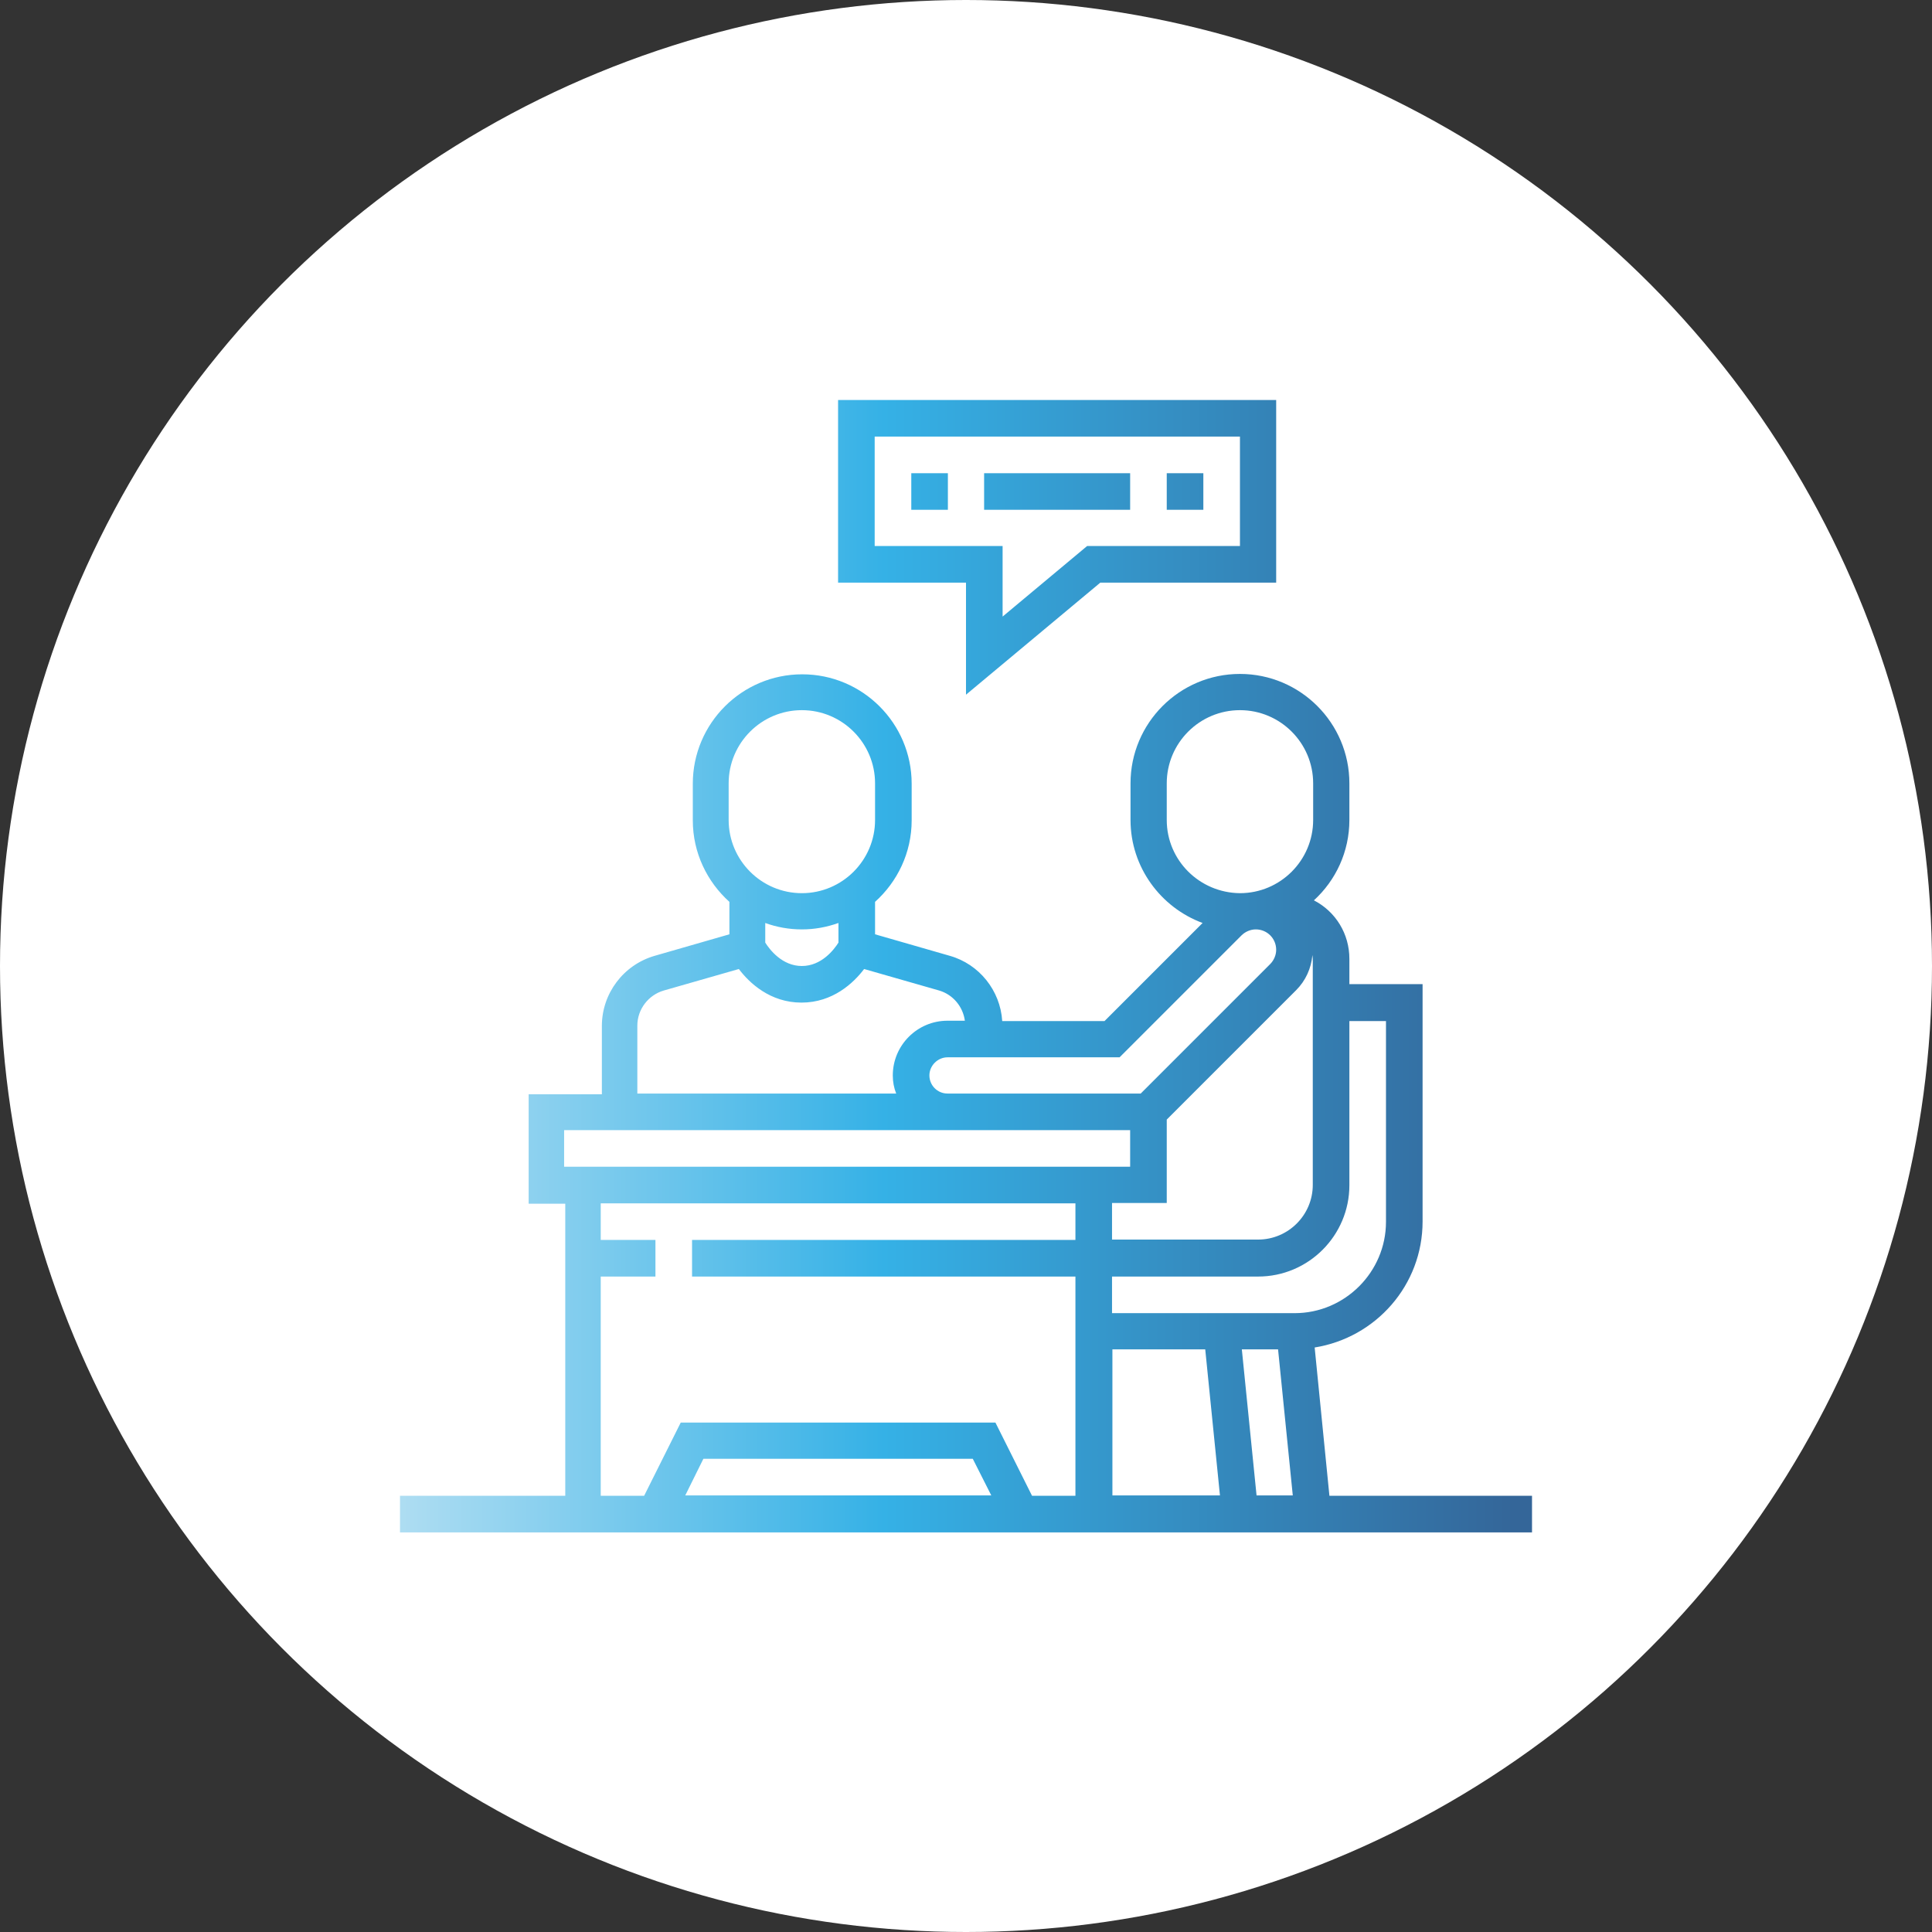
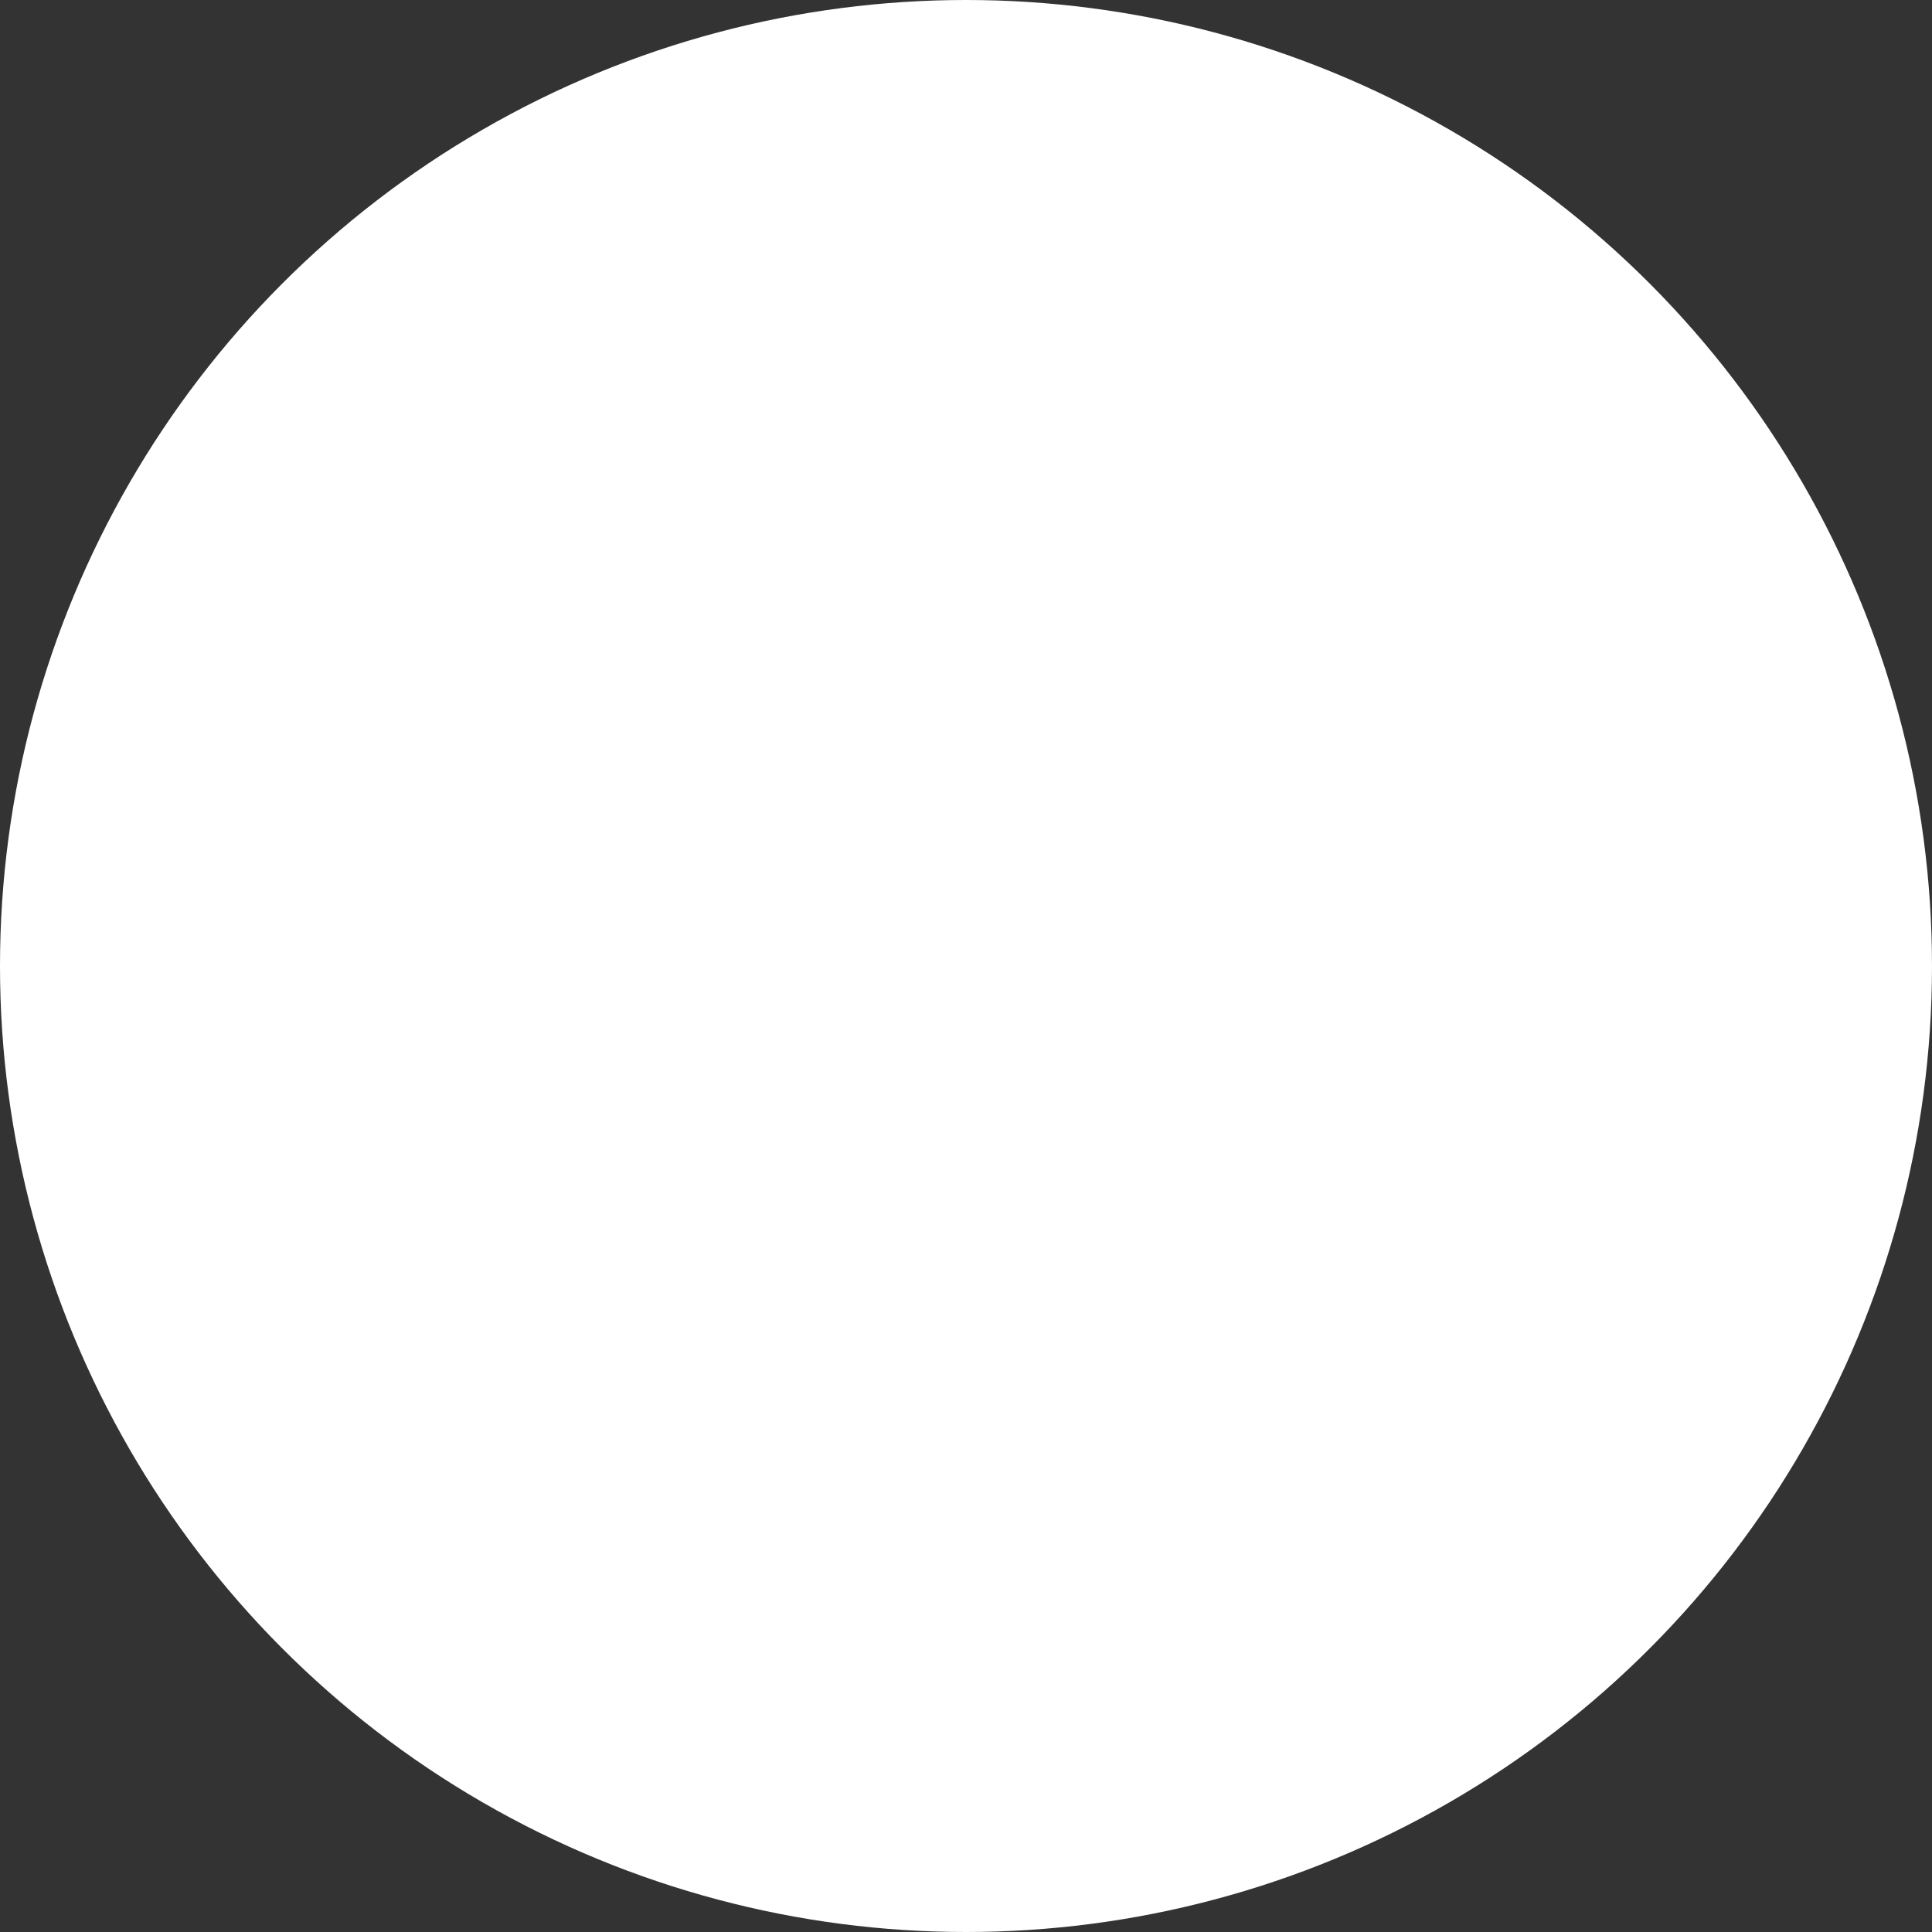
<svg xmlns="http://www.w3.org/2000/svg" version="1.1" id="Capa_1" x="0px" y="0px" viewBox="0 0 512 512" style="enable-background:new 0 0 512 512;" xml:space="preserve">
  <rect x="0" y="0" width="512" height="512" fill="#333333" stroke="none" />
  <style type="text/css"> .st0{fill:#FFFFFF;} .st1{fill:url(#SVGID_1_);} </style>
  <circle class="st0" cx="256" cy="256" r="256" />
  <linearGradient id="SVGID_1_" gradientUnits="userSpaceOnUse" x1="106" y1="256" x2="406" y2="256">
    <stop offset="4.265177e-07" style="stop-color:#AEDDF2" />
    <stop offset="0.427" style="stop-color:#35B1E6" />
    <stop offset="0.984" style="stop-color:#346699" />
  </linearGradient>
-   <path class="st1" d="M256,184.1l35.6-29.7h46.6V106H222.1v48.4H256V184.1z M231.8,144.7v-29h96.8v29h-40.5l-22.4,18.7v-18.7H231.8z M241.5,125.4h9.7v9.7h-9.7V125.4z M260.8,125.4h38.7v9.7h-38.7V125.4z M309.2,125.4h9.7v9.7h-9.7V125.4z M352.3,396.3l-3.9-39.2 c16.2-2.6,28.6-16.5,28.6-33.4v-62.9h-19.4v-6.7c0-6.6-3.6-12.5-9.4-15.5c5.8-5.3,9.4-12.9,9.4-21.3v-9.7c0-16-13-29-29-29 s-29,13-29,29v9.7c0,12.5,8,23.2,19.1,27.3l-26,26h-27.1c-0.5-8.1-6.1-15.1-13.9-17.3l-19.8-5.7v-8.6c5.9-5.3,9.7-13,9.7-21.6v-9.7 c0-16-13-29-29-29s-29,13-29,29v9.7c0,8.6,3.8,16.3,9.7,21.6v8.6l-19.8,5.7c-8.3,2.4-14,10-14,18.6v18.1h-19.4v29h9.7v77.4H106v9.7 h300v-9.7H352.3z M309.2,318.9v-22.2l34.3-34.3c2.5-2.5,4-5.8,4.3-9.3c0,0.3,0.1,0.7,0.1,1v59.9c0,8-6.5,14.5-14.5,14.5h-38.7v-9.7 H309.2z M294.7,357.6h24.7l3.9,38.7h-28.5V357.6z M329.1,357.6h9.6l3.9,38.7H333L329.1,357.6z M357.6,314.1v-43.5h9.7v53.2 c0,13.3-10.9,24.2-24.2,24.2h-48.4v-9.7h38.7C346.8,338.3,357.6,327.4,357.6,314.1z M309.2,217.3v-9.7c0-10.7,8.7-19.4,19.4-19.4 c10.7,0,19.4,8.7,19.4,19.4v9.7c0,10.7-8.7,19.4-19.4,19.4C317.9,236.6,309.2,228,309.2,217.3z M296.7,280.2l32.3-32.3 c1-1,2.4-1.6,3.8-1.6c3,0,5.4,2.4,5.4,5.4c0,1.4-0.6,2.8-1.6,3.8l-34.3,34.3h-51.2c-2.7,0-4.8-2.2-4.8-4.8s2.2-4.8,4.8-4.8H296.7z M193.1,207.6c0-10.7,8.7-19.4,19.4-19.4s19.4,8.7,19.4,19.4v9.7c0,10.7-8.7,19.4-19.4,19.4s-19.4-8.7-19.4-19.4V207.6z M212.5,246.3c3.4,0,6.6-0.6,9.7-1.7v5.2c-1.2,1.9-4.5,6.2-9.7,6.2s-8.5-4.3-9.7-6.2v-5.2C205.8,245.7,209.1,246.3,212.5,246.3z M168.9,271.8c0-4.3,2.9-8.1,7-9.3l19.9-5.7c2.8,3.7,8.3,8.9,16.6,8.9c8.3,0,13.8-5.2,16.6-8.9l19.9,5.7c3.7,1.1,6.3,4.3,6.8,8h-4.6 c-8,0-14.5,6.5-14.5,14.5c0,1.7,0.3,3.3,0.9,4.8h-68.6V271.8z M149.5,299.5h150v9.7h-150V299.5z M159.2,338.3h14.5v-9.7h-14.5v-9.7 H285v9.7H183.4v9.7H285v58.1h-11.5l-9.7-19.4h-83.4l-9.7,19.4h-11.5V338.3z M262.7,396.3h-81.1l4.8-9.7h71.4L262.7,396.3z" />
</svg>